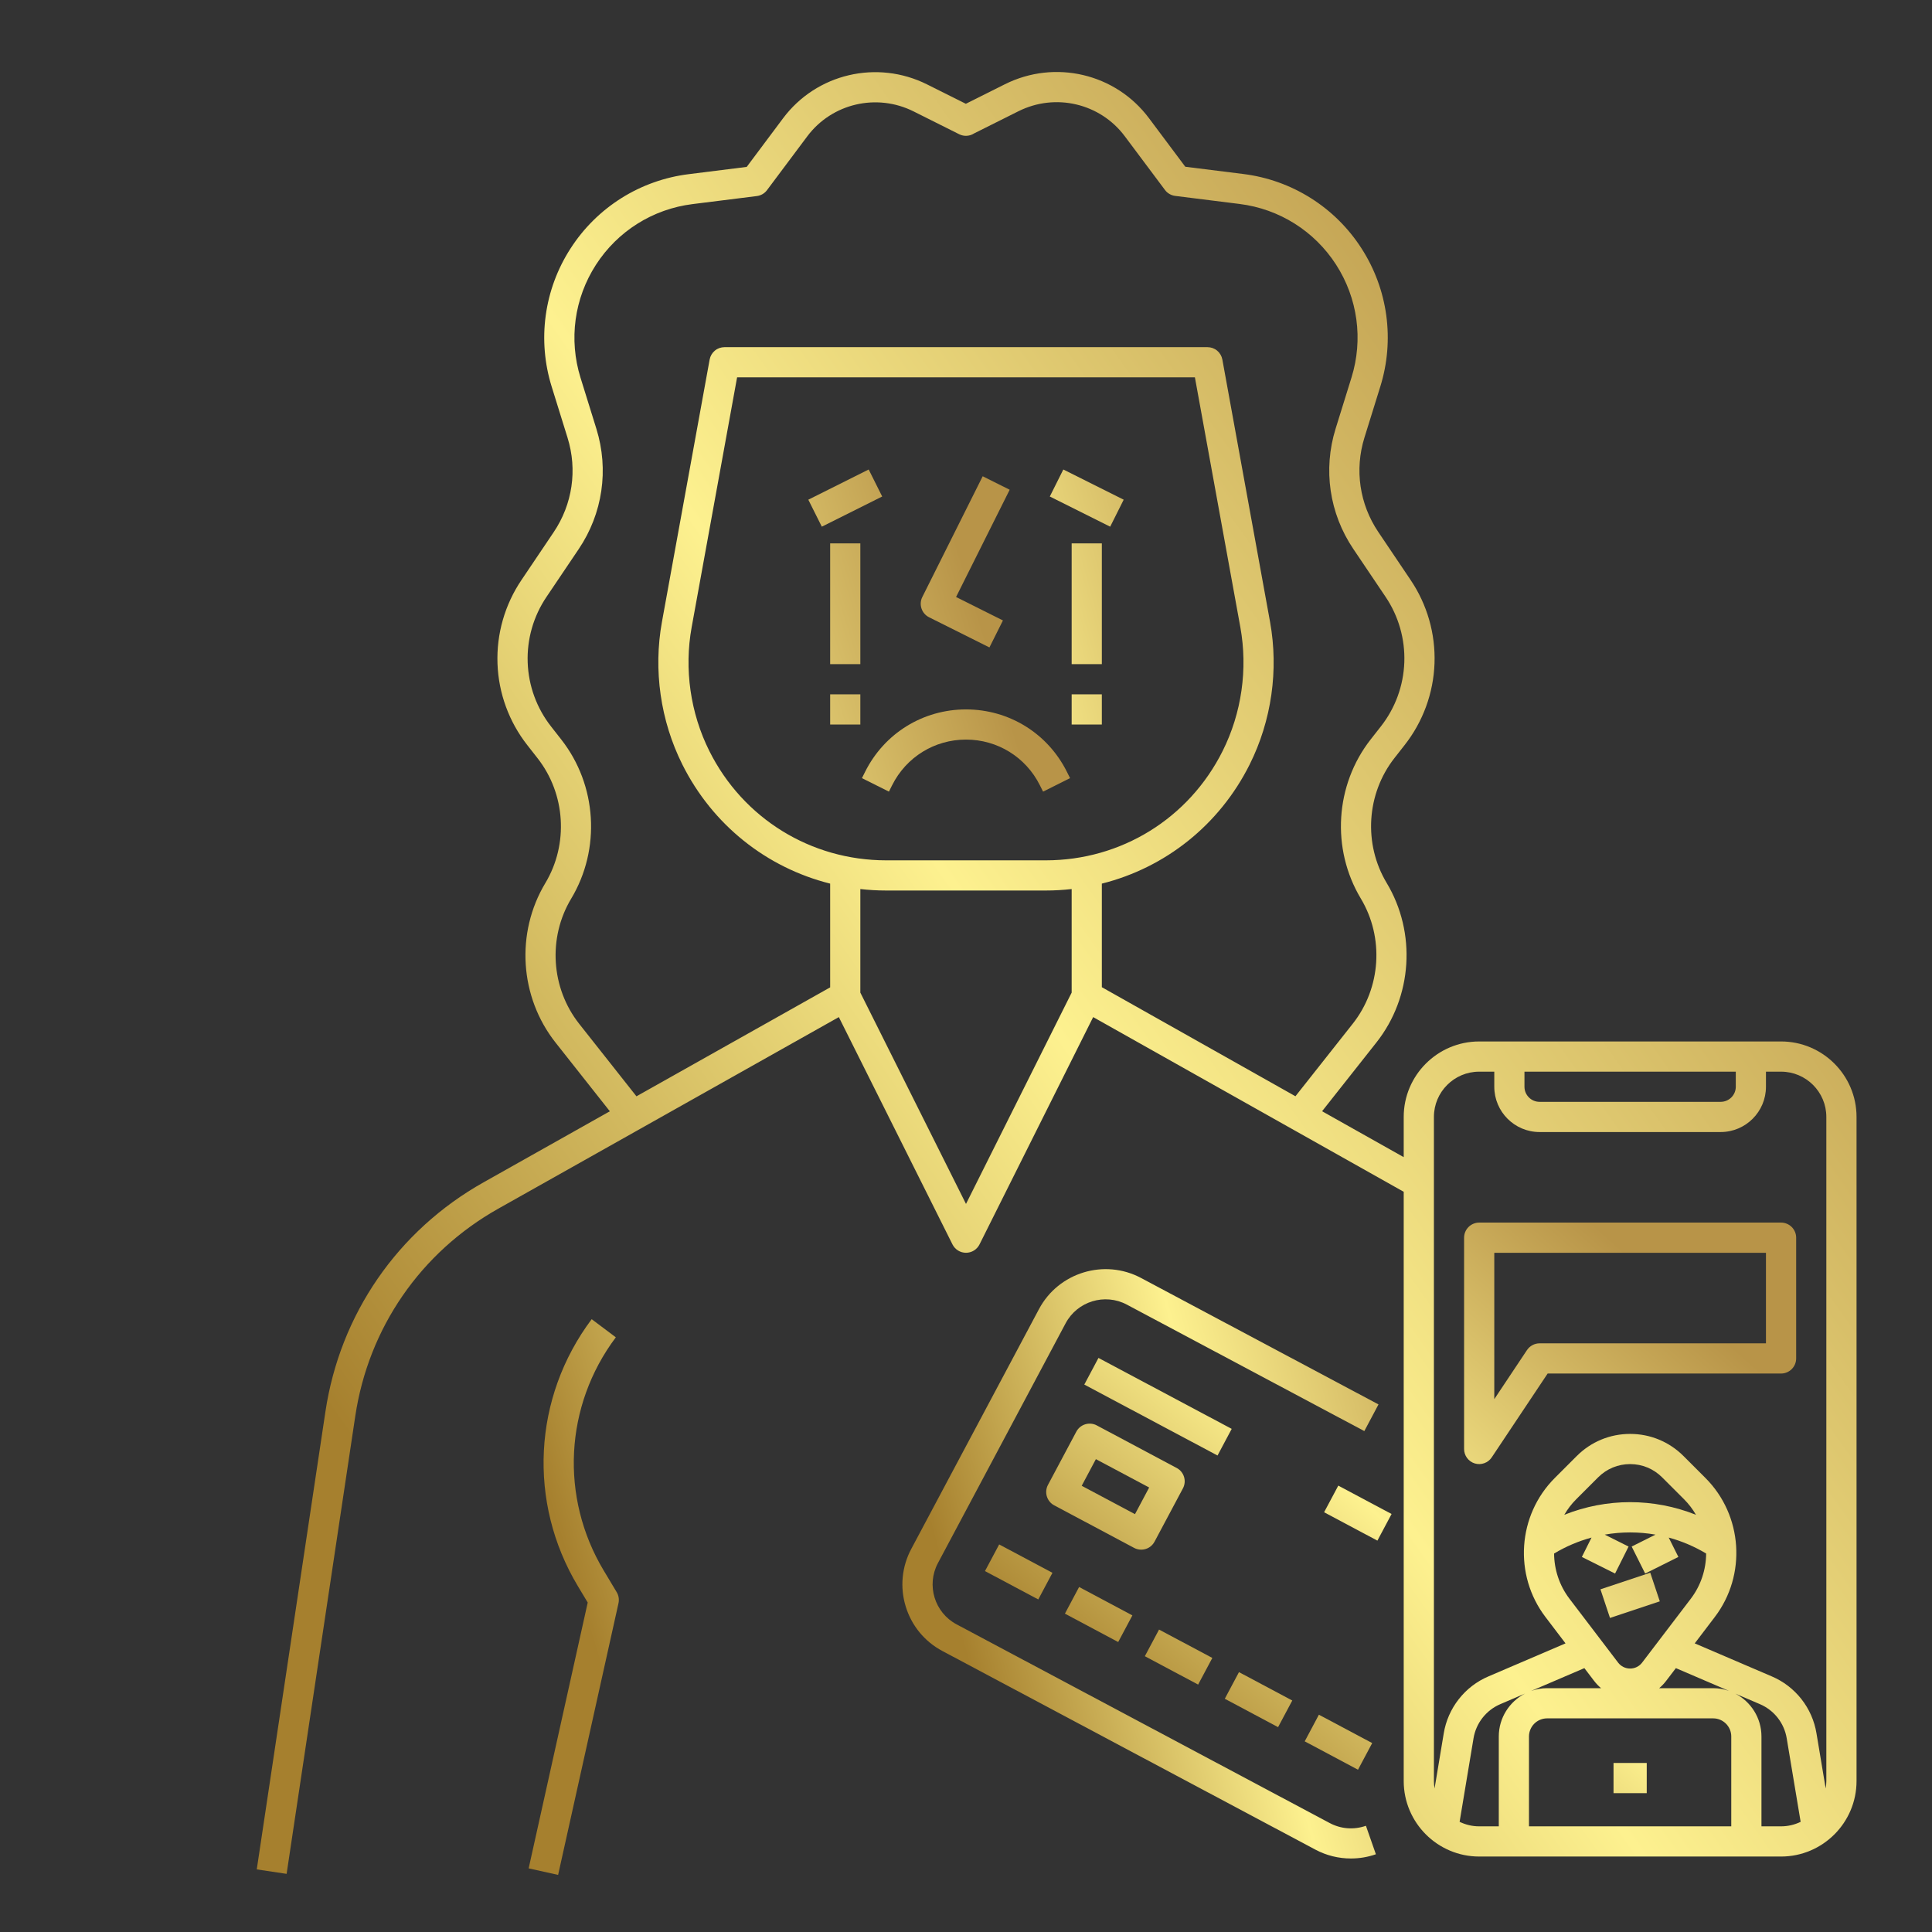
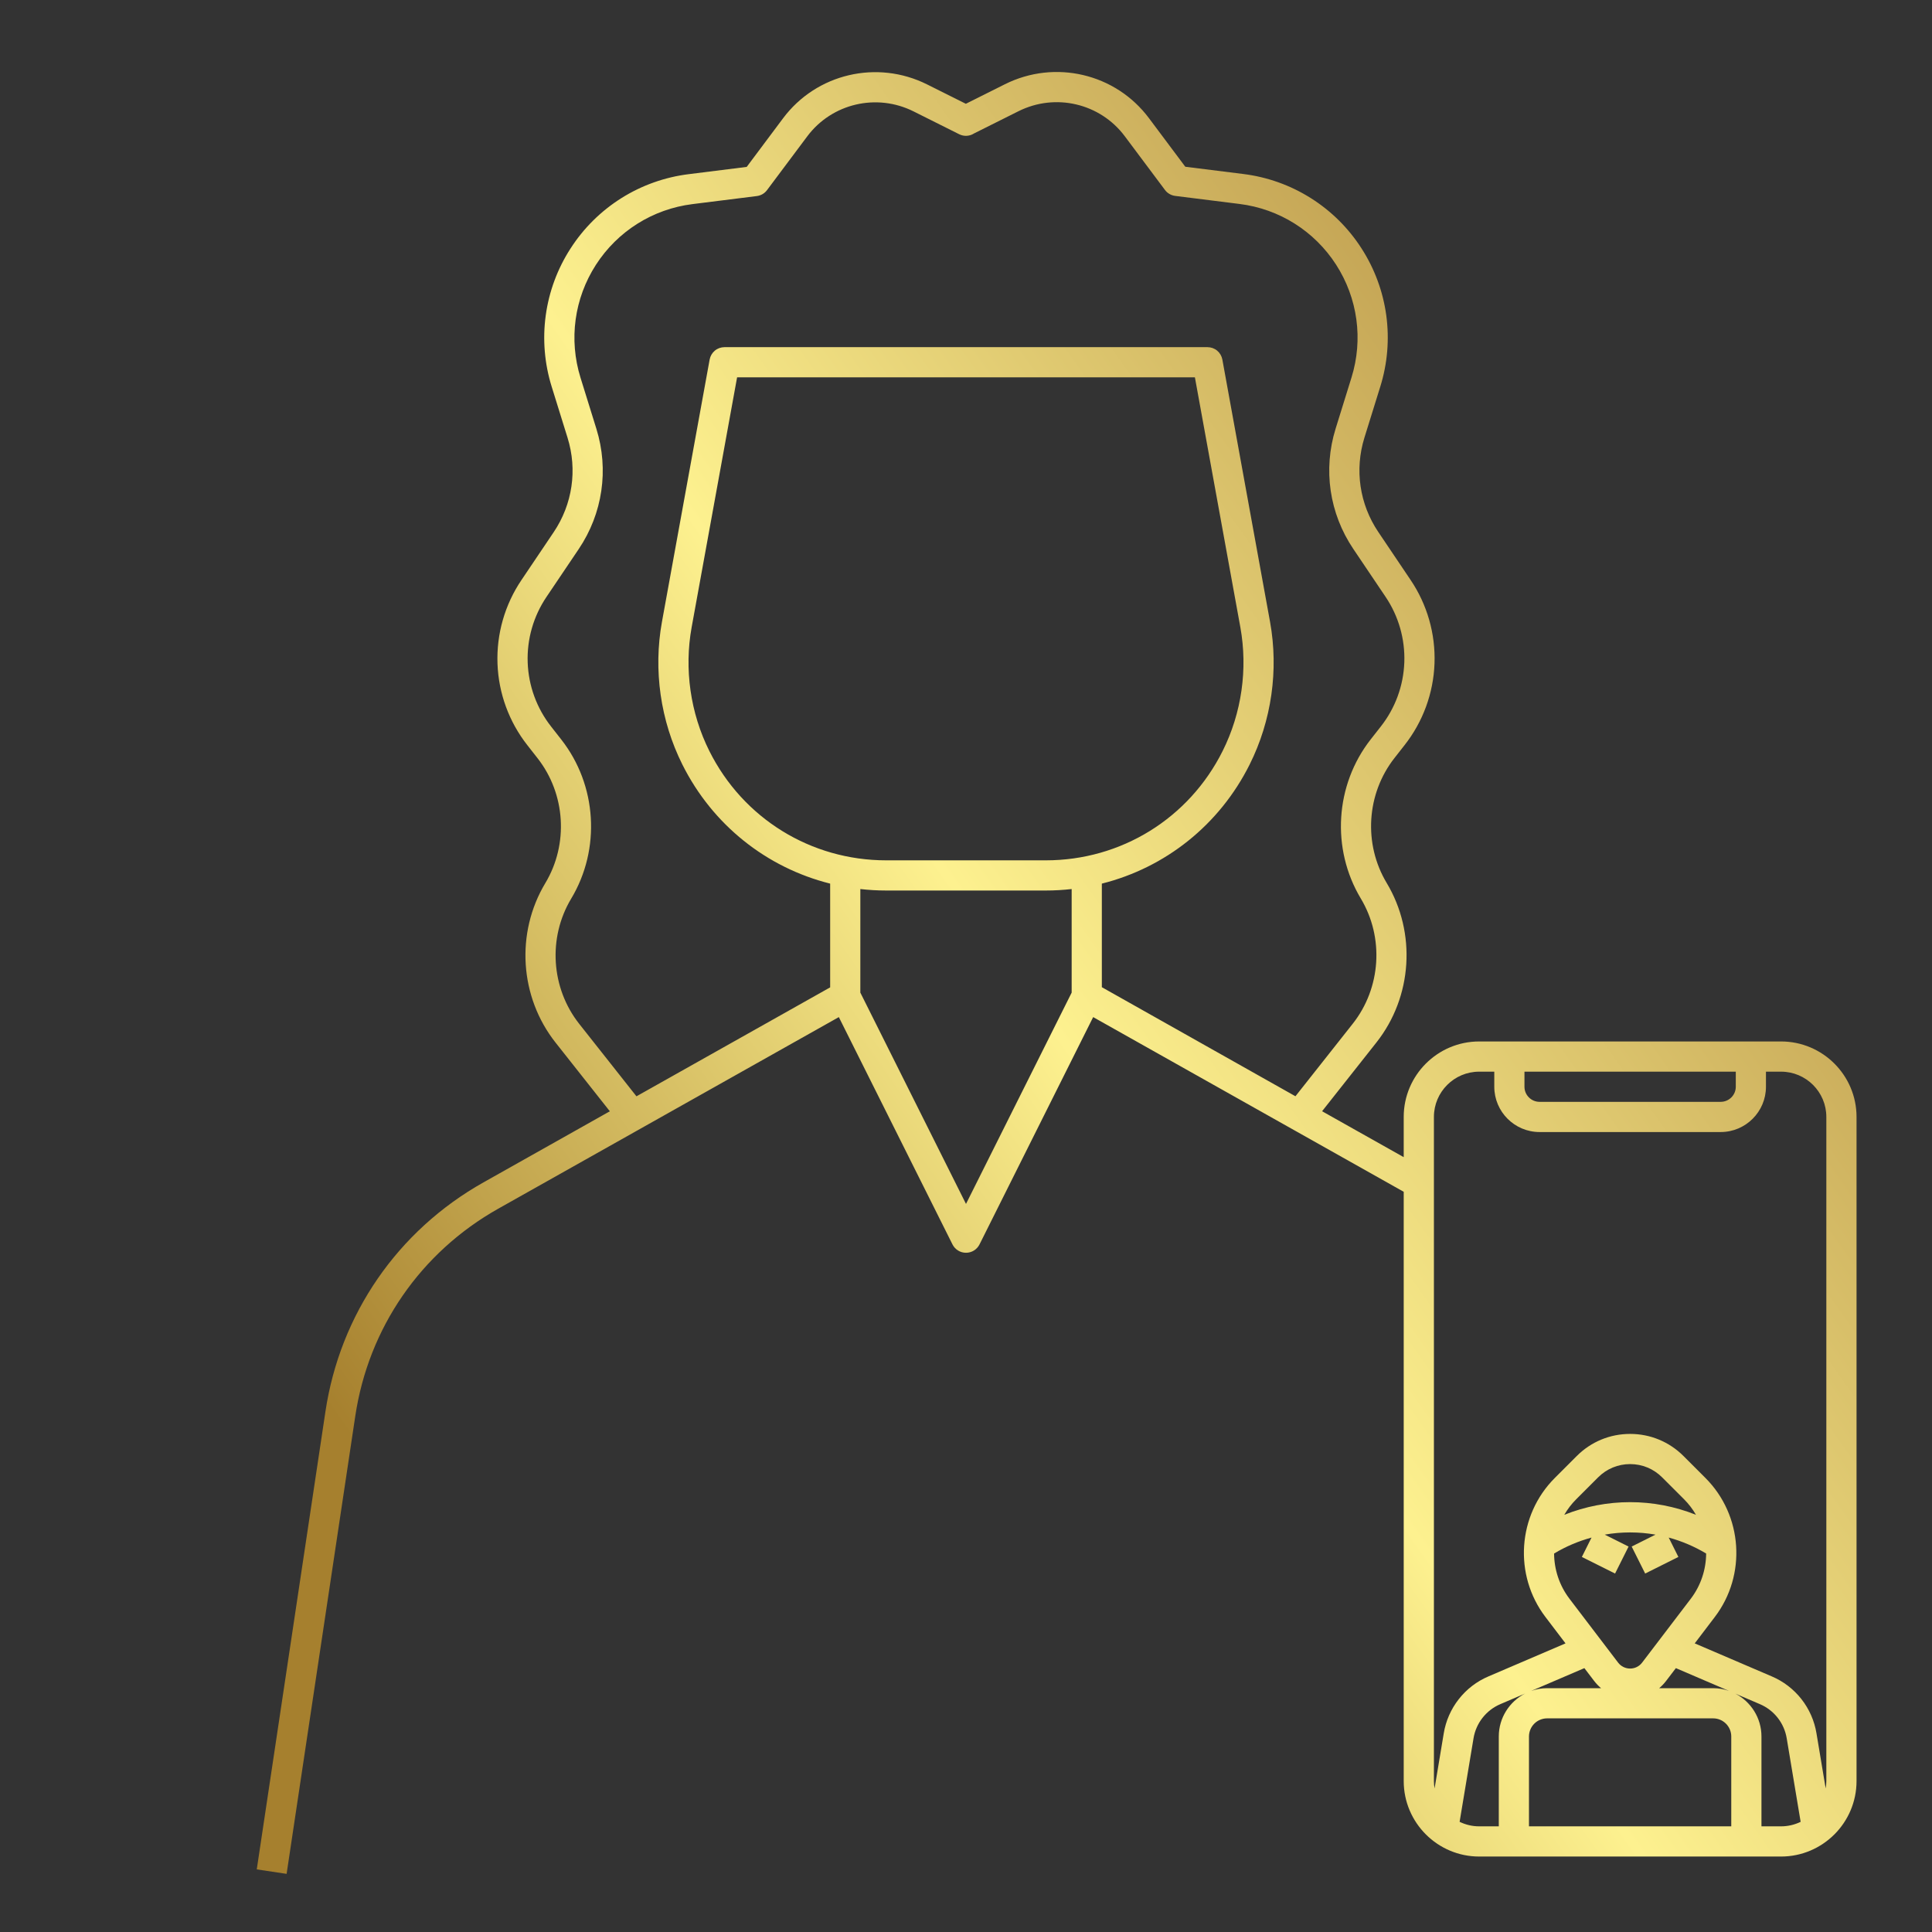
<svg xmlns="http://www.w3.org/2000/svg" width="100" height="100" viewBox="0 0 100 100" fill="none">
  <rect x="0" y="0" width="100" height="100" fill="#333333" stroke="none" />
-   <path d="M46.176 40.645C46.905 39.187 48.37 38.281 50 38.281C51.63 38.281 53.095 39.187 53.824 40.645L53.989 40.975L55.386 40.276L55.221 39.946C54.226 37.955 52.226 36.719 50 36.719C47.775 36.719 45.774 37.955 44.779 39.946L44.614 40.276L46.011 40.974L46.176 40.644V40.645ZM48.088 31.949L51.213 33.511L51.912 32.114L49.486 30.901L52.261 25.349L50.864 24.651L47.739 30.901C47.646 31.086 47.631 31.301 47.697 31.497C47.762 31.694 47.903 31.856 48.088 31.949ZM41.838 25.864L44.963 24.301L45.662 25.699L42.537 27.261L41.838 25.864ZM31.252 81.297C28.974 77.501 29.219 72.76 31.875 69.219L30.625 68.281C27.586 72.333 27.306 77.758 29.912 82.101L30.42 82.947L27.363 96.706L28.888 97.045L32.013 82.982C32.056 82.787 32.023 82.582 31.92 82.411L31.252 81.297ZM42.969 28.125H44.531V34.375H42.969V28.125ZM42.969 35.938H44.531V37.5H42.969V35.938Z" fill="url(#paint0_linear_3834_301)" />
  <path d="M92.187 53.906H76.562C74.409 53.906 72.656 55.658 72.656 57.812V59.894L68.431 57.517L71.244 53.957C73.108 51.598 73.321 48.28 71.774 45.701C70.564 43.685 70.726 41.086 72.177 39.236L72.701 38.567C73.652 37.358 74.195 35.877 74.25 34.34C74.305 32.802 73.87 31.286 73.008 30.012L71.342 27.538C70.369 26.094 70.107 24.313 70.623 22.651L71.444 20.009C71.816 18.817 71.921 17.558 71.753 16.321C71.584 15.084 71.145 13.9 70.468 12.851C69.793 11.801 68.895 10.912 67.838 10.248C66.782 9.583 65.592 9.16 64.353 9.006L61.351 8.631L59.469 6.115C57.74 3.803 54.604 3.066 52.013 4.361L49.992 5.372L47.987 4.37C45.395 3.074 42.259 3.812 40.531 6.123L38.649 8.639L35.647 9.015C34.408 9.168 33.218 9.592 32.161 10.256C31.105 10.921 30.207 11.809 29.532 12.86C28.854 13.908 28.416 15.093 28.247 16.329C28.078 17.566 28.184 18.825 28.556 20.017L29.377 22.66C29.893 24.321 29.631 26.103 28.658 27.546L26.992 30.02C26.13 31.295 25.695 32.81 25.75 34.348C25.805 35.886 26.348 37.366 27.299 38.575L27.823 39.244C29.274 41.095 29.436 43.693 28.226 45.709C26.679 48.288 26.892 51.606 28.756 53.965L31.565 57.52L25.026 61.199C20.582 63.698 17.6 68.023 16.844 73.064L13.29 96.759L14.835 96.991L18.389 73.296C19.073 68.735 21.771 64.822 25.792 62.56L33.127 58.434L33.127 58.434L43.418 52.645L49.301 64.412C49.366 64.541 49.466 64.651 49.589 64.727C49.713 64.803 49.855 64.843 50 64.843C50.145 64.843 50.287 64.803 50.411 64.727C50.534 64.651 50.634 64.541 50.699 64.412L56.582 52.645L72.656 61.687V92.187C72.656 94.341 74.409 96.094 76.562 96.094H92.187C94.341 96.094 96.094 94.341 96.094 92.187V57.812C96.094 55.658 94.341 53.906 92.187 53.906ZM36.716 38.873C35.732 36.905 35.407 34.629 35.8 32.464L38.152 19.531H61.848L64.2 32.464C64.593 34.629 64.268 36.905 63.283 38.873C61.539 42.363 58.031 44.531 54.129 44.531H45.872C41.969 44.531 38.461 42.363 36.716 38.873H36.716ZM29.982 52.997C28.518 51.144 28.351 48.538 29.565 46.513C31.106 43.946 30.9 40.637 29.053 38.28L28.529 37.611C27.782 36.662 27.356 35.499 27.313 34.292C27.269 33.084 27.611 31.894 28.288 30.893L29.954 28.42C31.193 26.581 31.526 24.313 30.869 22.196L30.048 19.553C29.433 17.576 29.724 15.445 30.845 13.706C31.967 11.966 33.787 10.822 35.841 10.565L39.173 10.148C39.277 10.135 39.377 10.101 39.468 10.049C39.559 9.996 39.638 9.925 39.701 9.841L41.782 7.059C43.058 5.353 45.374 4.81 47.288 5.767L49.652 6.95C49.902 7.074 50.195 7.052 50.424 6.903L52.712 5.759C54.627 4.801 56.942 5.345 58.218 7.051L60.299 9.833C60.361 9.917 60.441 9.988 60.532 10.04C60.622 10.093 60.723 10.127 60.827 10.14L64.159 10.557C66.213 10.813 68.034 11.958 69.155 13.698C70.276 15.437 70.567 17.568 69.952 19.544L69.131 22.188C68.474 24.304 68.807 26.573 70.046 28.411L71.712 30.885C72.389 31.886 72.731 33.076 72.687 34.283C72.644 35.491 72.218 36.654 71.471 37.603L70.947 38.271C69.1 40.628 68.894 43.937 70.434 46.505C71.649 48.53 71.482 51.135 70.018 52.988L67.052 56.742L57.031 51.097V45.736C60.317 44.912 63.115 42.704 64.681 39.572C65.816 37.303 66.19 34.68 65.737 32.184L63.269 18.61C63.236 18.43 63.141 18.267 63.001 18.15C62.86 18.033 62.683 17.969 62.5 17.969H37.5C37.317 17.969 37.14 18.033 36.999 18.15C36.859 18.267 36.764 18.43 36.731 18.61L34.263 32.184C33.809 34.68 34.184 37.304 35.319 39.572C36.885 42.704 39.683 44.912 42.969 45.736V51.106L32.943 56.745L29.982 52.997ZM50 62.316L44.531 51.378V46.017C44.972 46.067 45.419 46.093 45.871 46.093H54.129C54.58 46.093 55.028 46.067 55.469 46.017V51.378L50 62.315V62.316ZM78.906 55.469H89.844V56.25C89.844 56.681 89.493 57.031 89.062 57.031H79.687C79.257 57.031 78.906 56.681 78.906 56.25V55.469ZM74.219 57.812C74.219 56.52 75.27 55.469 76.562 55.469H77.344V56.25C77.344 57.542 78.395 58.594 79.687 58.594H89.062C90.355 58.594 91.406 57.542 91.406 56.25V55.469H92.187C93.48 55.469 94.531 56.52 94.531 57.812V92.187C94.531 92.318 94.517 92.446 94.497 92.571L94.021 89.718C93.915 89.072 93.647 88.462 93.243 87.947C92.838 87.431 92.31 87.026 91.707 86.77L87.719 85.061L88.758 83.695C90.413 81.523 90.204 78.43 88.274 76.5L87.137 75.363C86.399 74.625 85.418 74.219 84.375 74.219C83.331 74.219 82.35 74.625 81.613 75.363L80.476 76.5C78.545 78.43 78.337 81.523 79.992 83.695L81.031 85.061L77.043 86.77C76.44 87.026 75.911 87.431 75.507 87.947C75.102 88.462 74.834 89.072 74.728 89.718L74.253 92.57C74.231 92.444 74.22 92.316 74.219 92.187V57.812ZM89.611 94.531H79.139V89.88C79.14 89.632 79.239 89.393 79.414 89.217C79.59 89.041 79.829 88.943 80.077 88.942H88.673C89.19 88.942 89.61 89.363 89.61 89.88V94.531H89.611ZM80.44 80.41C81.045 80.047 81.697 79.769 82.378 79.584L81.877 80.587L83.596 81.446L84.295 80.049L83.061 79.432C83.931 79.28 84.819 79.28 85.689 79.432L84.455 80.049L85.154 81.446L86.873 80.587L86.372 79.584C87.053 79.769 87.705 80.047 88.31 80.41C88.304 81.232 88.043 82.056 87.516 82.749L84.996 86.056C84.924 86.152 84.83 86.23 84.722 86.283C84.614 86.337 84.495 86.364 84.375 86.364C84.254 86.364 84.136 86.336 84.028 86.283C83.92 86.23 83.826 86.152 83.753 86.056L81.234 82.749C80.707 82.056 80.446 81.232 80.439 80.41H80.44ZM80.967 78.406C81.136 78.114 81.342 77.844 81.581 77.605L82.718 76.468C83.16 76.025 83.749 75.781 84.375 75.781C85.001 75.781 85.59 76.025 86.032 76.468L87.169 77.604C87.408 77.844 87.614 78.114 87.783 78.406C85.595 77.533 83.155 77.533 80.967 78.406ZM82.51 87.002C82.618 87.143 82.739 87.269 82.871 87.38H80.077C79.789 87.38 79.513 87.431 79.255 87.522L82.007 86.342L82.51 87.002ZM88.673 87.38H85.879C86.013 87.268 86.133 87.141 86.239 87.002L86.743 86.342L89.491 87.52C89.228 87.428 88.951 87.38 88.673 87.38ZM75.549 94.297L76.269 89.975C76.333 89.587 76.494 89.221 76.737 88.912C76.979 88.603 77.296 88.36 77.658 88.206L78.933 87.659C78.129 88.076 77.577 88.914 77.577 89.88V94.531H76.562C76.199 94.531 75.856 94.446 75.549 94.297ZM91.173 94.531V89.88C91.173 88.916 90.623 88.079 89.822 87.662L91.091 88.206C91.453 88.36 91.77 88.603 92.013 88.912C92.256 89.221 92.416 89.587 92.48 89.975L93.201 94.298C92.885 94.451 92.538 94.531 92.187 94.531H91.173Z" fill="url(#paint1_linear_3834_301)" />
-   <path d="M54.338 25.699L55.037 24.301L58.162 25.864L57.463 27.261L54.338 25.699ZM55.469 28.125H57.031V34.375H55.469V28.125ZM55.469 35.938H57.031V37.5H55.469V35.938ZM68.822 94.359L49.514 84.077C48.373 83.47 47.939 82.048 48.546 80.907L55.156 68.494C55.763 67.354 57.185 66.92 58.326 67.527L70.617 74.072L71.351 72.693L59.061 66.148C57.16 65.136 54.789 65.859 53.777 67.76L47.167 80.172C46.925 80.625 46.775 81.121 46.725 81.631C46.676 82.142 46.728 82.658 46.879 83.148C47.027 83.639 47.272 84.096 47.598 84.493C47.924 84.889 48.326 85.216 48.779 85.456L68.087 95.738C68.653 96.039 69.284 96.196 69.925 96.195C70.361 96.195 70.798 96.123 71.216 95.976L70.7 94.502C70.073 94.721 69.407 94.67 68.822 94.359Z" fill="url(#paint2_linear_3834_301)" />
-   <path d="M56.123 71.665L56.857 70.286L63.753 73.958L63.019 75.337L56.123 71.665ZM59.069 80.21C59.211 80.211 59.35 80.172 59.472 80.099C59.593 80.026 59.692 79.922 59.759 79.796L61.228 77.038C61.431 76.657 61.286 76.184 60.905 75.982L56.768 73.778C56.585 73.681 56.371 73.661 56.173 73.721C55.975 73.781 55.809 73.918 55.711 74.101L54.242 76.859C54.194 76.95 54.164 77.049 54.154 77.151C54.144 77.253 54.155 77.356 54.185 77.454C54.215 77.552 54.264 77.644 54.329 77.723C54.394 77.802 54.474 77.868 54.565 77.916L58.702 80.119C58.816 80.18 58.943 80.21 59.069 80.21ZM56.723 75.525L59.481 76.993L58.747 78.372L55.989 76.904L56.723 75.525ZM50.982 81.319L51.717 79.94L54.475 81.408L53.741 82.787L50.982 81.319ZM55.12 83.522L55.854 82.143L58.612 83.612L57.878 84.991L55.12 83.522ZM59.257 85.725L59.992 84.346L62.75 85.815L62.015 87.194L59.257 85.725ZM63.395 87.928L64.129 86.549L66.888 88.018L66.153 89.397L63.395 87.928ZM67.532 90.132L68.266 88.753L71.025 90.221L70.29 91.6L67.532 90.132ZM68.535 78.274L69.27 76.895L72.028 78.364L71.294 79.743L68.535 78.274ZM83.516 91.25H85.235V92.813H83.516V91.25ZM82.839 82.263L85.417 81.403L85.911 82.885L83.333 83.745L82.839 82.263ZM76.336 75.748C76.496 75.796 76.668 75.792 76.826 75.735C76.984 75.679 77.119 75.573 77.212 75.433L80.106 71.094H92.188C92.395 71.094 92.593 71.011 92.74 70.865C92.886 70.718 92.969 70.52 92.969 70.312V64.062C92.969 63.855 92.886 63.657 92.74 63.51C92.593 63.364 92.395 63.281 92.188 63.281H76.562C76.355 63.281 76.157 63.364 76.01 63.51C75.864 63.657 75.781 63.855 75.781 64.062V75C75.781 75.168 75.835 75.331 75.935 75.466C76.035 75.6 76.175 75.699 76.336 75.748ZM77.344 64.844H91.406V69.531H79.688C79.559 69.531 79.432 69.563 79.319 69.624C79.206 69.684 79.109 69.772 79.037 69.879L77.344 72.42V64.844Z" fill="url(#paint3_linear_3834_301)" />
  <defs>
    <linearGradient id="paint0_linear_3834_301" x1="39.995" y1="115.23" x2="73.167" y2="105.031" gradientUnits="userSpaceOnUse">
      <stop stop-color="#A6802E" />
      <stop offset="0.48" stop-color="#FDF18F" />
      <stop offset="1" stop-color="#B89448" />
    </linearGradient>
    <linearGradient id="paint1_linear_3834_301" x1="50.616" y1="120.307" x2="122.037" y2="69.699" gradientUnits="userSpaceOnUse">
      <stop stop-color="#A6802E" />
      <stop offset="0.48" stop-color="#FDF18F" />
      <stop offset="1" stop-color="#B89448" />
    </linearGradient>
    <linearGradient id="paint2_linear_3834_301" x1="57.816" y1="114.169" x2="87.522" y2="106.042" gradientUnits="userSpaceOnUse">
      <stop stop-color="#A6802E" />
      <stop offset="0.48" stop-color="#FDF18F" />
      <stop offset="1" stop-color="#B89448" />
    </linearGradient>
    <linearGradient id="paint3_linear_3834_301" x1="69.909" y1="100.196" x2="93.689" y2="73.213" gradientUnits="userSpaceOnUse">
      <stop stop-color="#A6802E" />
      <stop offset="0.48" stop-color="#FDF18F" />
      <stop offset="1" stop-color="#B89448" />
    </linearGradient>
  </defs>
</svg>